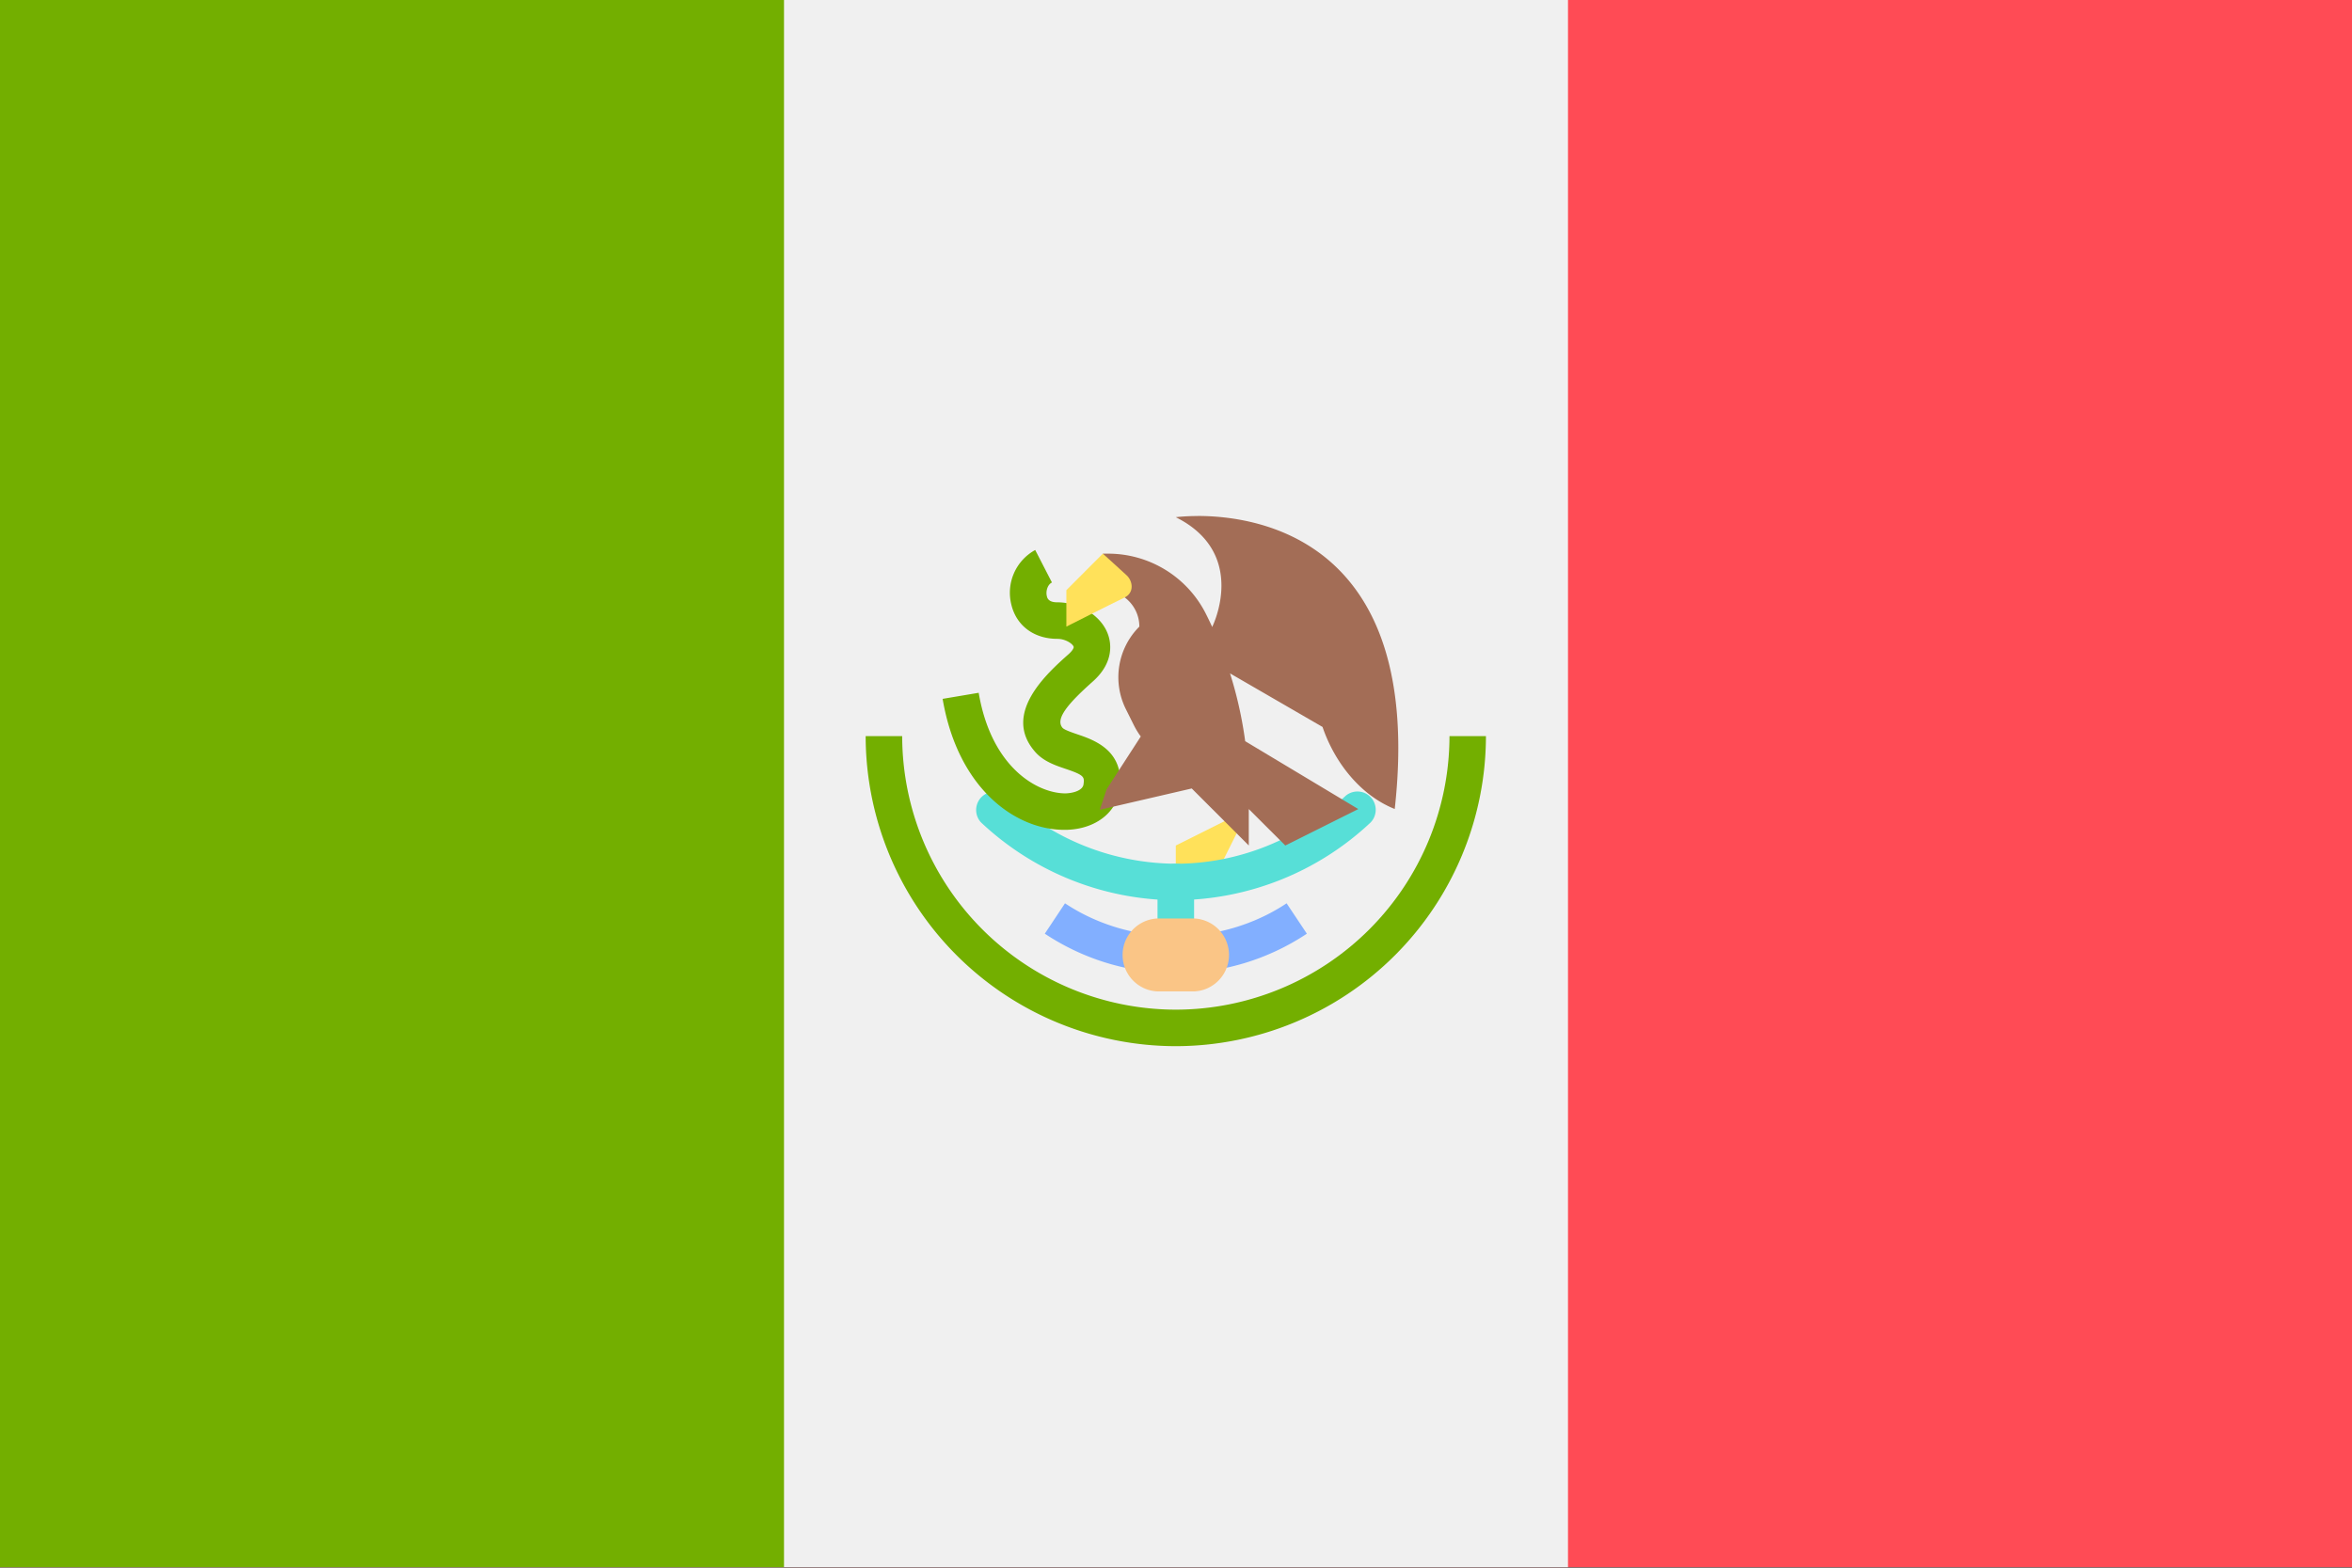
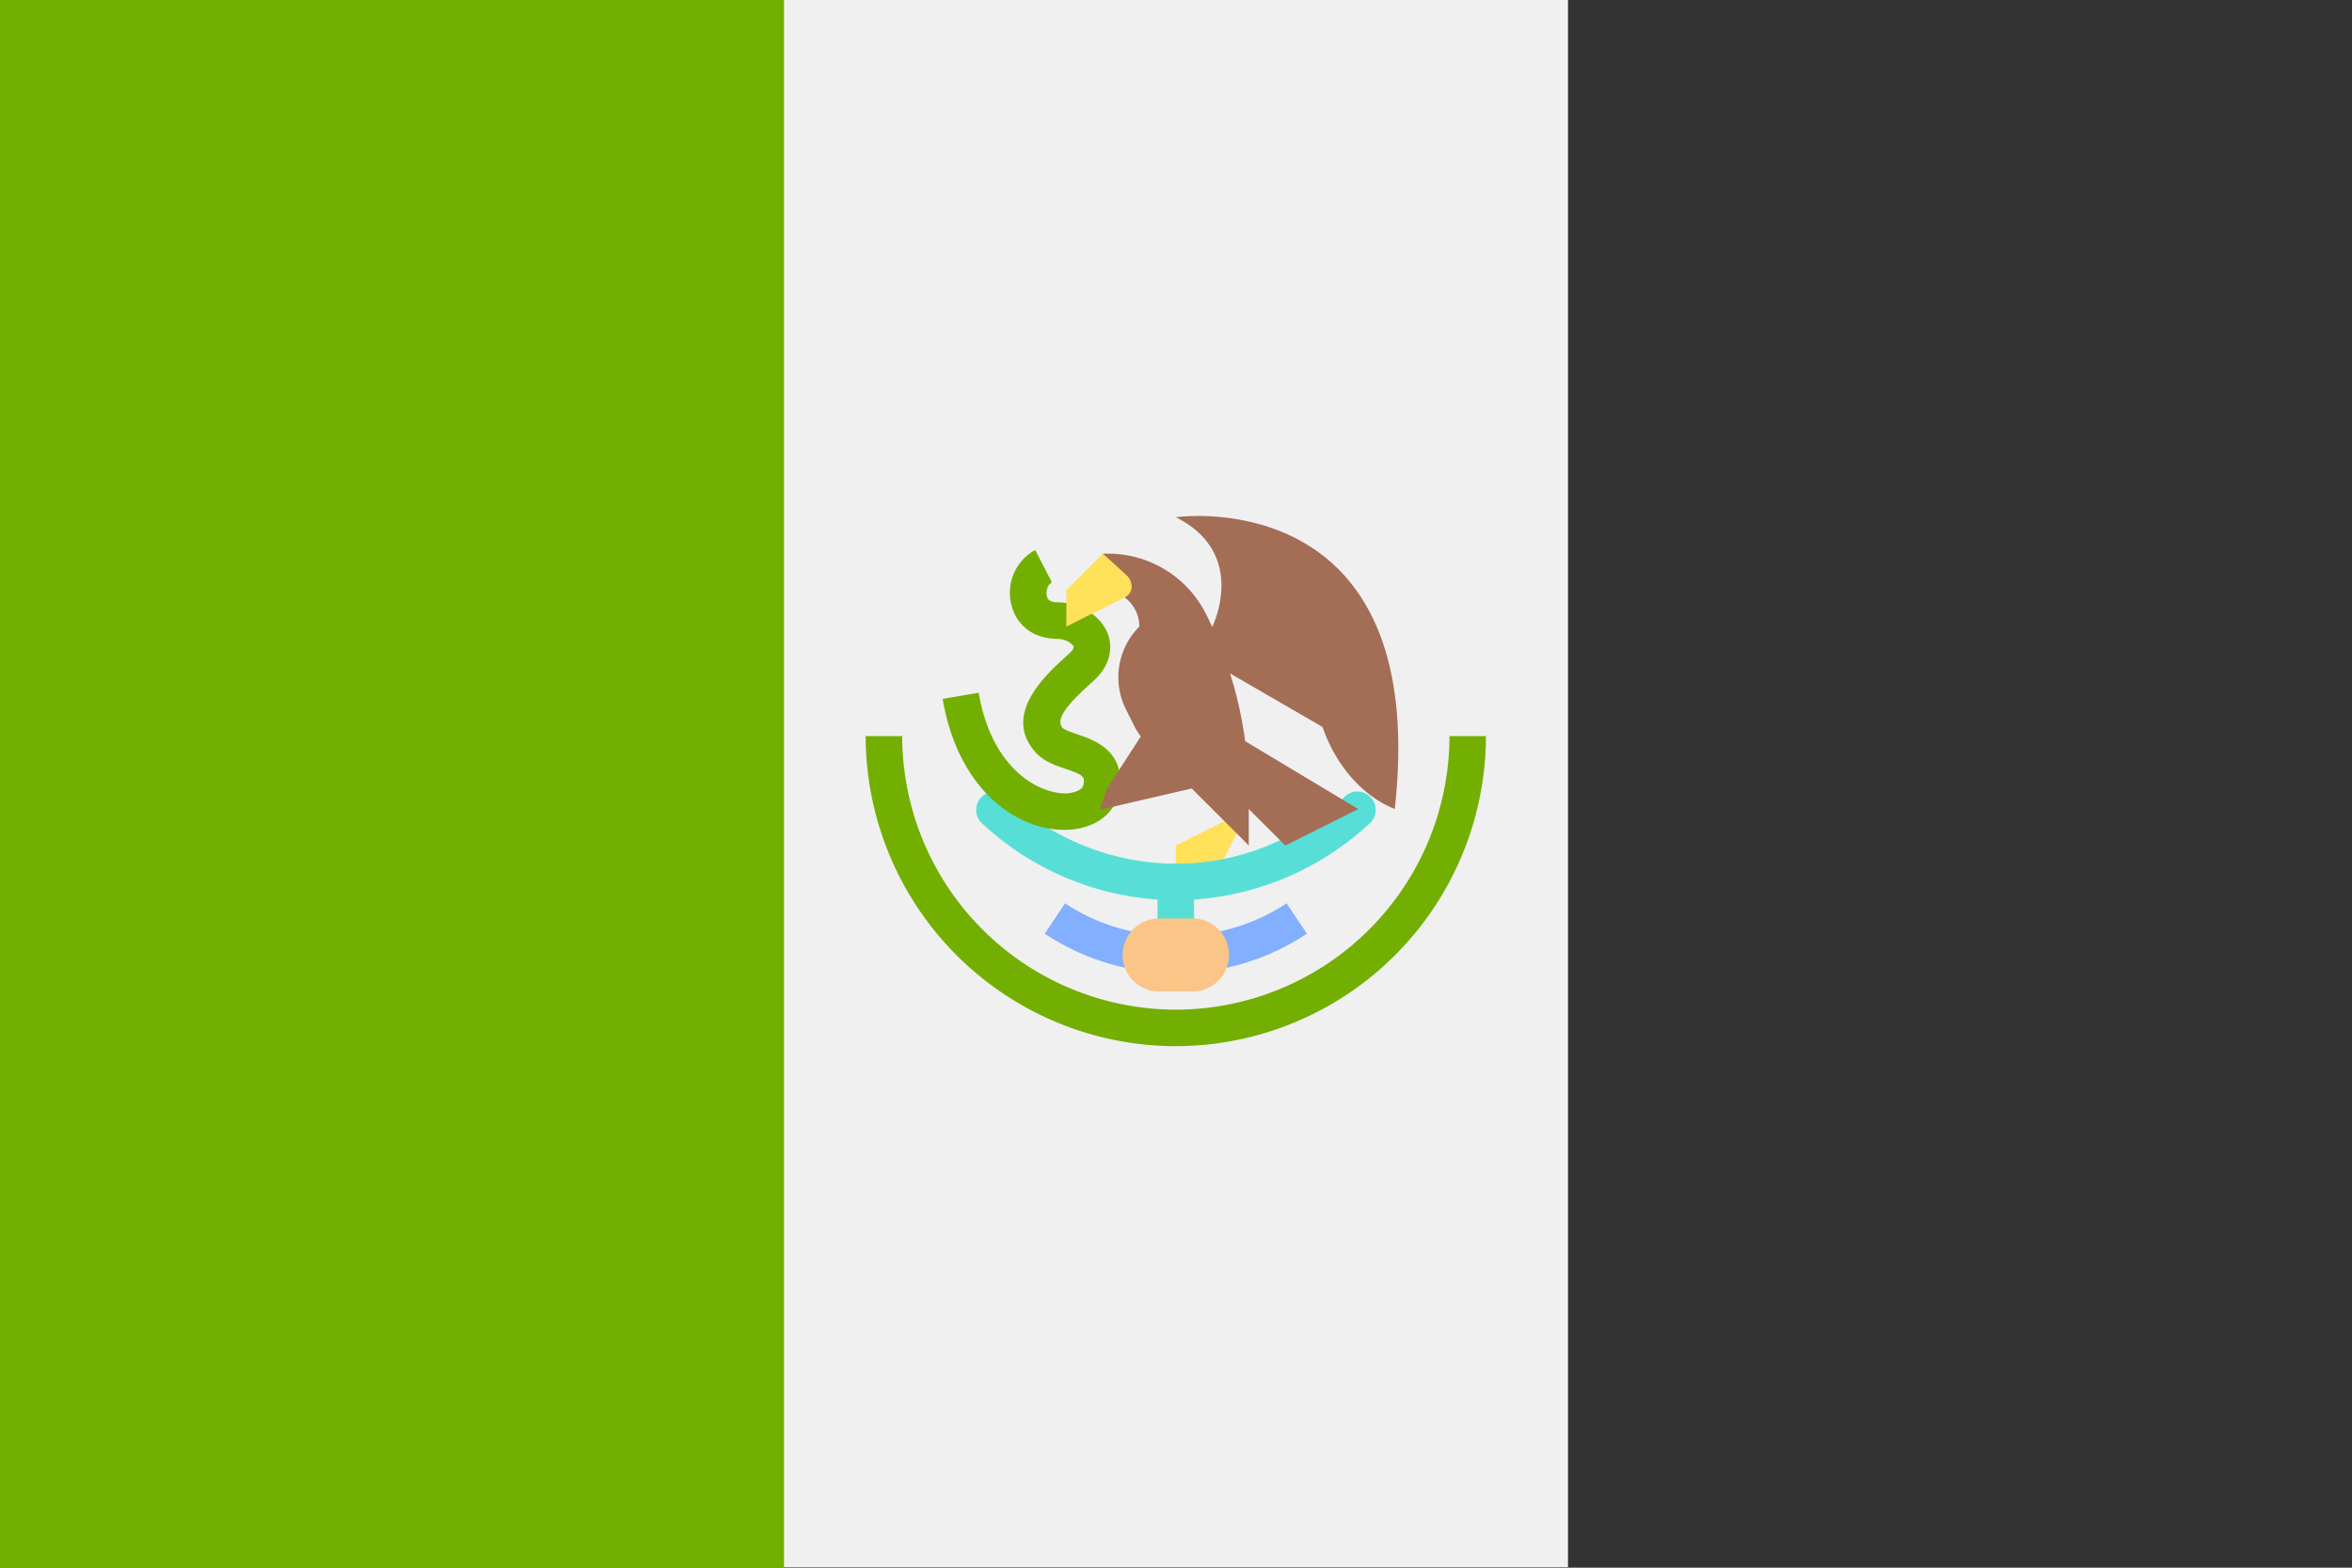
<svg xmlns="http://www.w3.org/2000/svg" width="18" height="12" fill="none" viewBox="0 0 36 24">
  <rect x="0" y="0" width="36" height="24" fill="#333333" stroke="none" />
  <g clip-path="url(#a)">
-     <path fill="#FF4B55" d="M0 0h36v23.992H0V-.001Z" />
    <path fill="#F0F0F0" d="M0 0h24v23.992H0V-.001Z" />
    <path fill="#73AF00" d="M0 0h12v23.992H0V-.001Z" />
    <path fill="#FFE15A" d="m19.114 12.386-1.117.558v.559h.559l.558-1.117Z" />
    <path fill="#57DFD7" d="M17.997 14.899a.28.28 0 0 1-.28-.28v-1.116a.28.28 0 1 1 .56 0v1.117a.28.28 0 0 1-.28.279Z" />
    <path fill="#57DFD7" d="M17.997 13.782a4.377 4.377 0 0 1-2.982-1.192.28.28 0 0 1 .38-.409 3.82 3.82 0 0 0 2.602 1.042c.955 0 1.88-.37 2.602-1.042a.28.28 0 0 1 .38.41 4.376 4.376 0 0 1-2.982 1.19Z" />
    <path fill="#82AFFF" d="M17.997 14.899c-.716 0-1.41-.21-2.005-.605l.309-.465c1.008.67 2.384.67 3.392 0l.31.465a3.612 3.612 0 0 1-2.006.605Z" />
    <path fill="#73AF00" d="M16.288 12.704c-.738 0-1.624-.62-1.86-2.005l.552-.093c.195 1.15.903 1.54 1.328 1.54.13-.004.267-.049.277-.141.013-.11.016-.137-.276-.235-.159-.054-.339-.115-.465-.26-.511-.582.18-1.2.513-1.496.059-.053.083-.097.076-.114-.018-.048-.127-.12-.25-.12-.356 0-.625-.2-.703-.523a.746.746 0 0 1 .365-.837l.256.497c-.069.035-.096.136-.078.208.006.029.023.096.16.096.341 0 .667.202.772.48.046.118.114.426-.226.73-.367.327-.586.573-.465.712.028.031.146.071.224.098.251.085.72.243.652.828-.042.368-.37.623-.816.635h-.036Z" />
    <path fill="#73AF00" d="M17.997 16.016a4.752 4.752 0 0 1-4.747-4.747h.559a4.193 4.193 0 0 0 4.188 4.188 4.193 4.193 0 0 0 4.189-4.188h.558a4.753 4.753 0 0 1-4.747 4.747Z" />
    <path fill="#FAC586" d="M18.276 15.178h-.558a.559.559 0 0 1 0-1.117h.558a.559.559 0 0 1 0 1.117Z" />
    <path fill="#A36D56" fill-rule="evenodd" d="M18.334 7.9c-.208 0-.337.018-.337.018 1.117.558.559 1.675.559 1.675v.009a6.05 6.05 0 0 0-.096-.2 1.675 1.675 0 0 0-1.498-.926h-.082v.559c.309 0 .559.25.559.558a1.095 1.095 0 0 0-.206 1.264l.126.253c.03.058.063.113.102.165l-.523.808-.104.314 1.407-.326.873.873v-.558l.559.558 1.117-.558-1.731-1.039a6.195 6.195 0 0 0-.232-1.038l1.416.82c.186.547.582 1.047 1.105 1.256.457-4.113-2.078-4.486-3.014-4.486Z" clip-rule="evenodd" />
-     <path fill="#FFE15A" d="m16.88 8.476-.558.559v.558s.664-.336.888-.444c.156-.075.128-.252.038-.338-.07-.066-.368-.335-.368-.335Z" />
+     <path fill="#FFE15A" d="m16.88 8.476-.558.559v.558s.664-.336.888-.444c.156-.075.128-.252.038-.338-.07-.066-.368-.335-.368-.335" />
  </g>
  <defs>
    <clipPath id="a">
      <path fill="#fff" d="M0 0h36v23.995H0z" />
    </clipPath>
  </defs>
</svg>